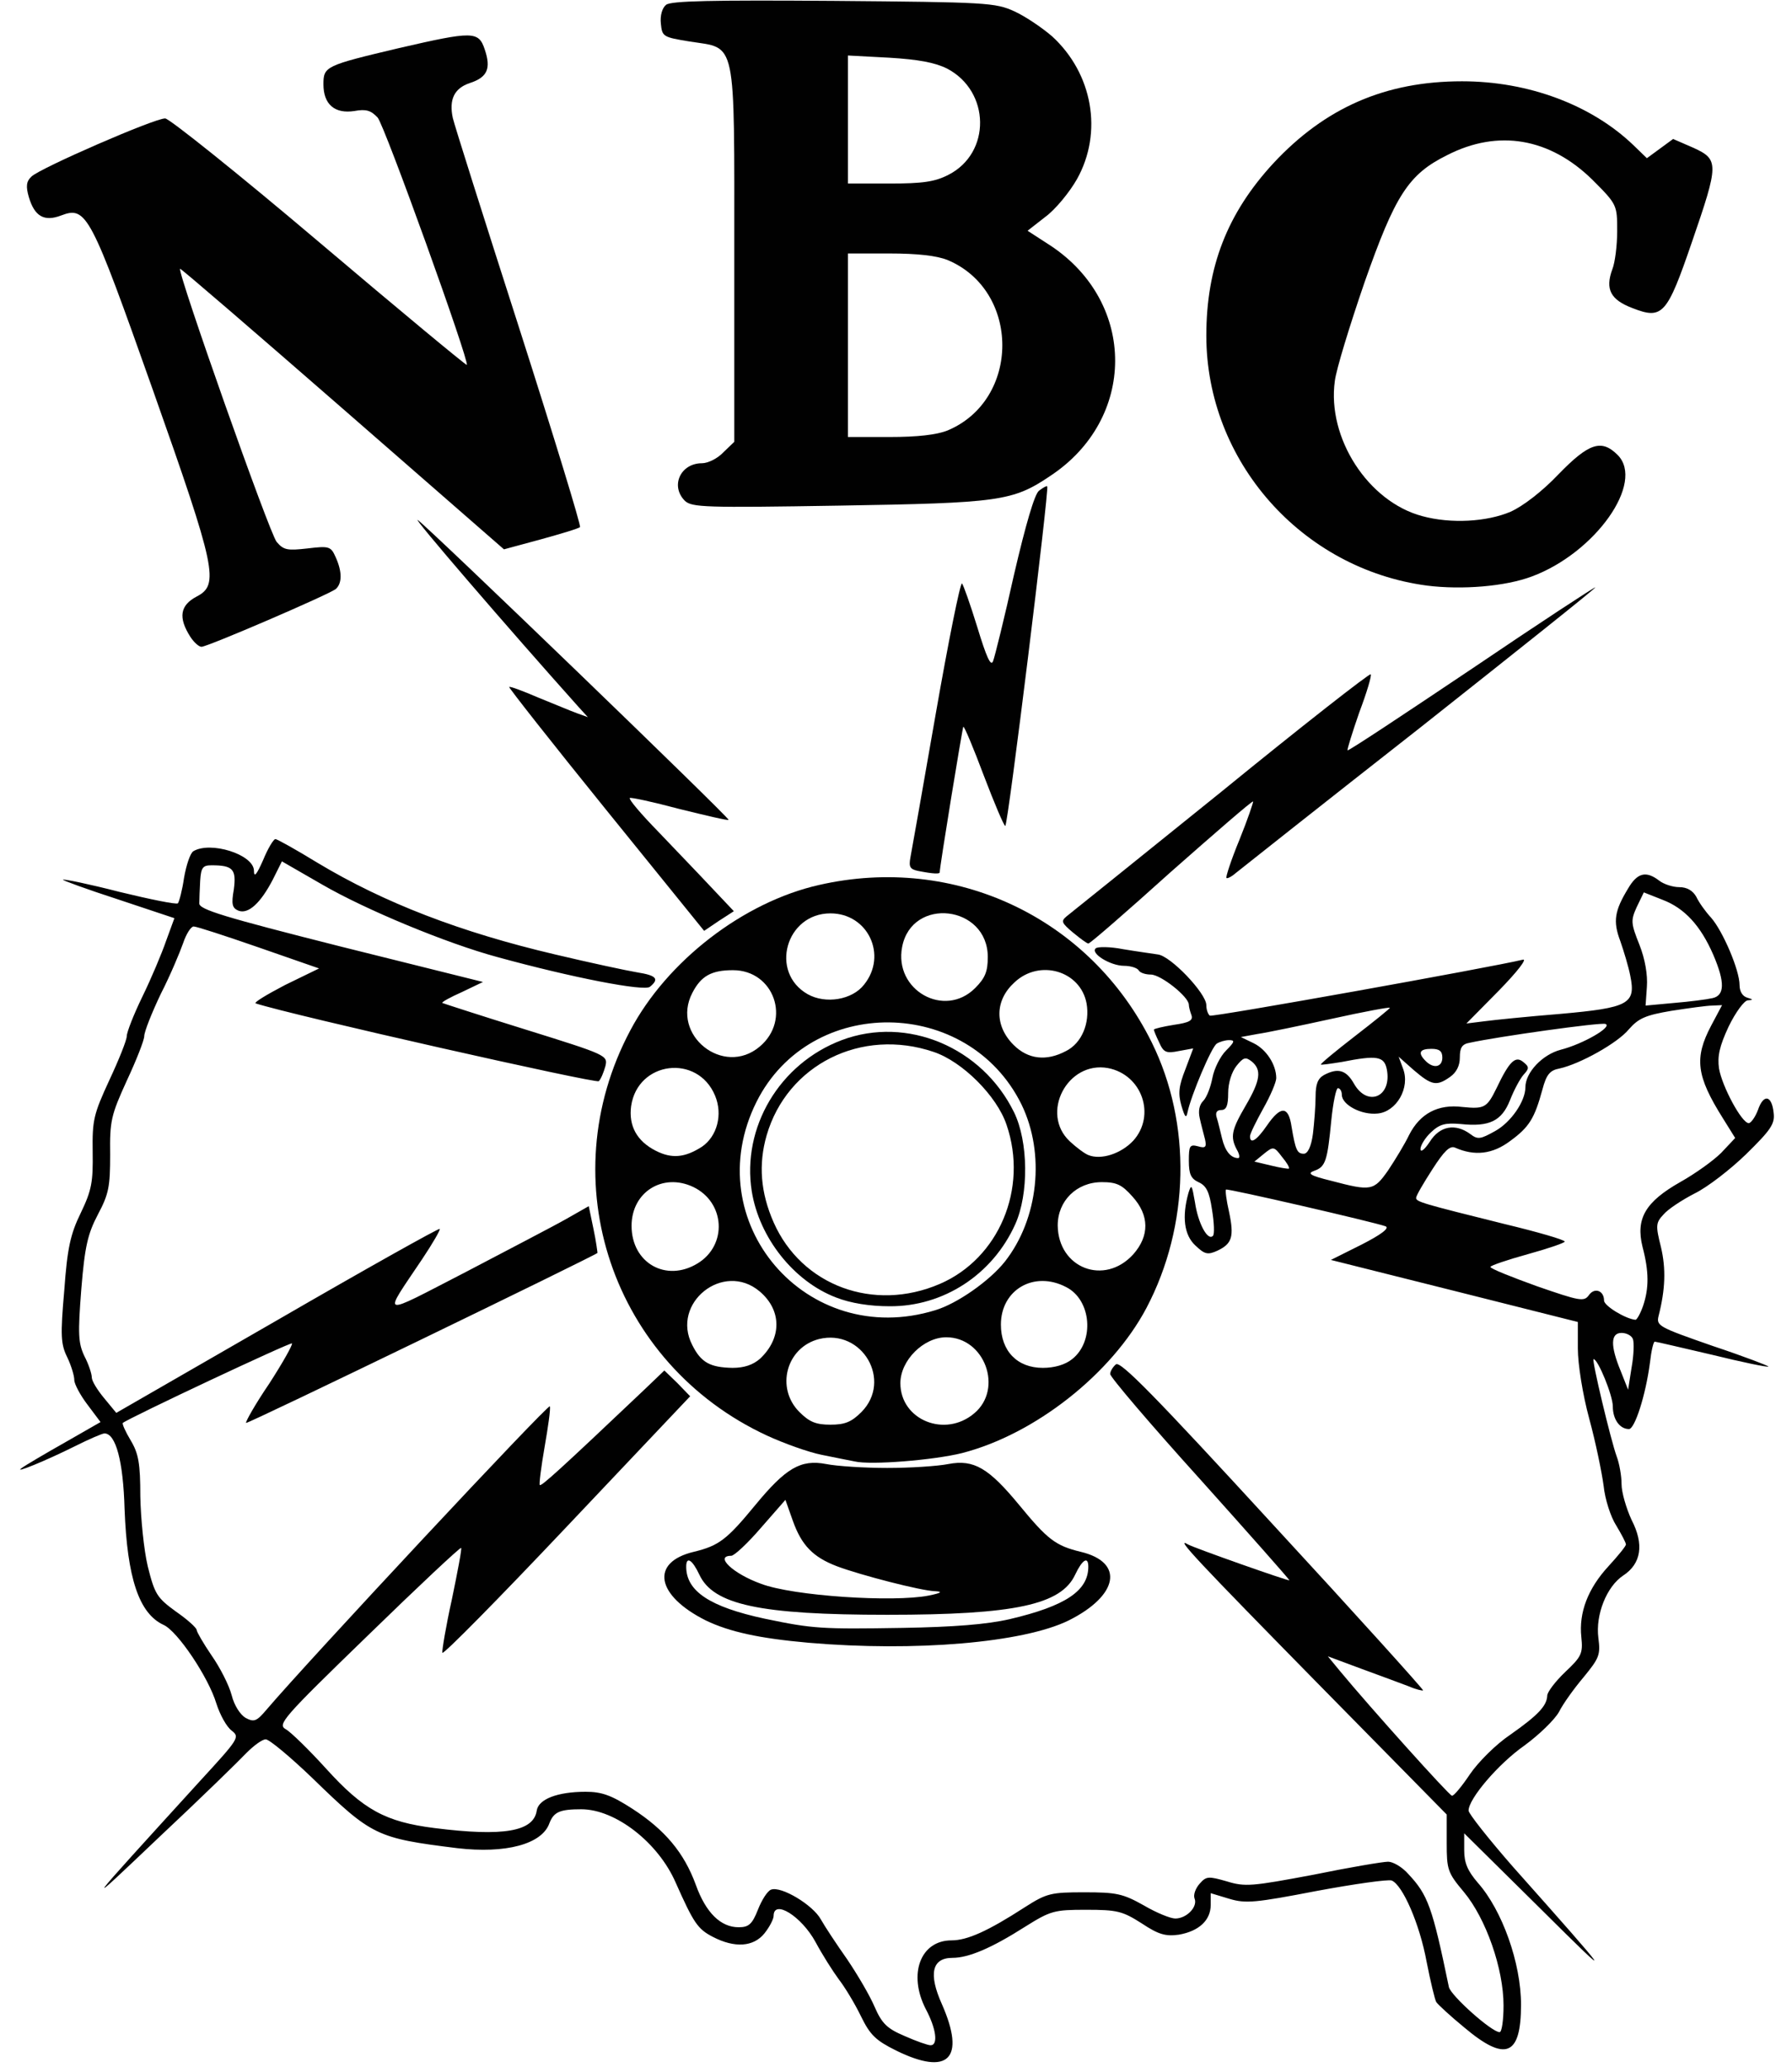
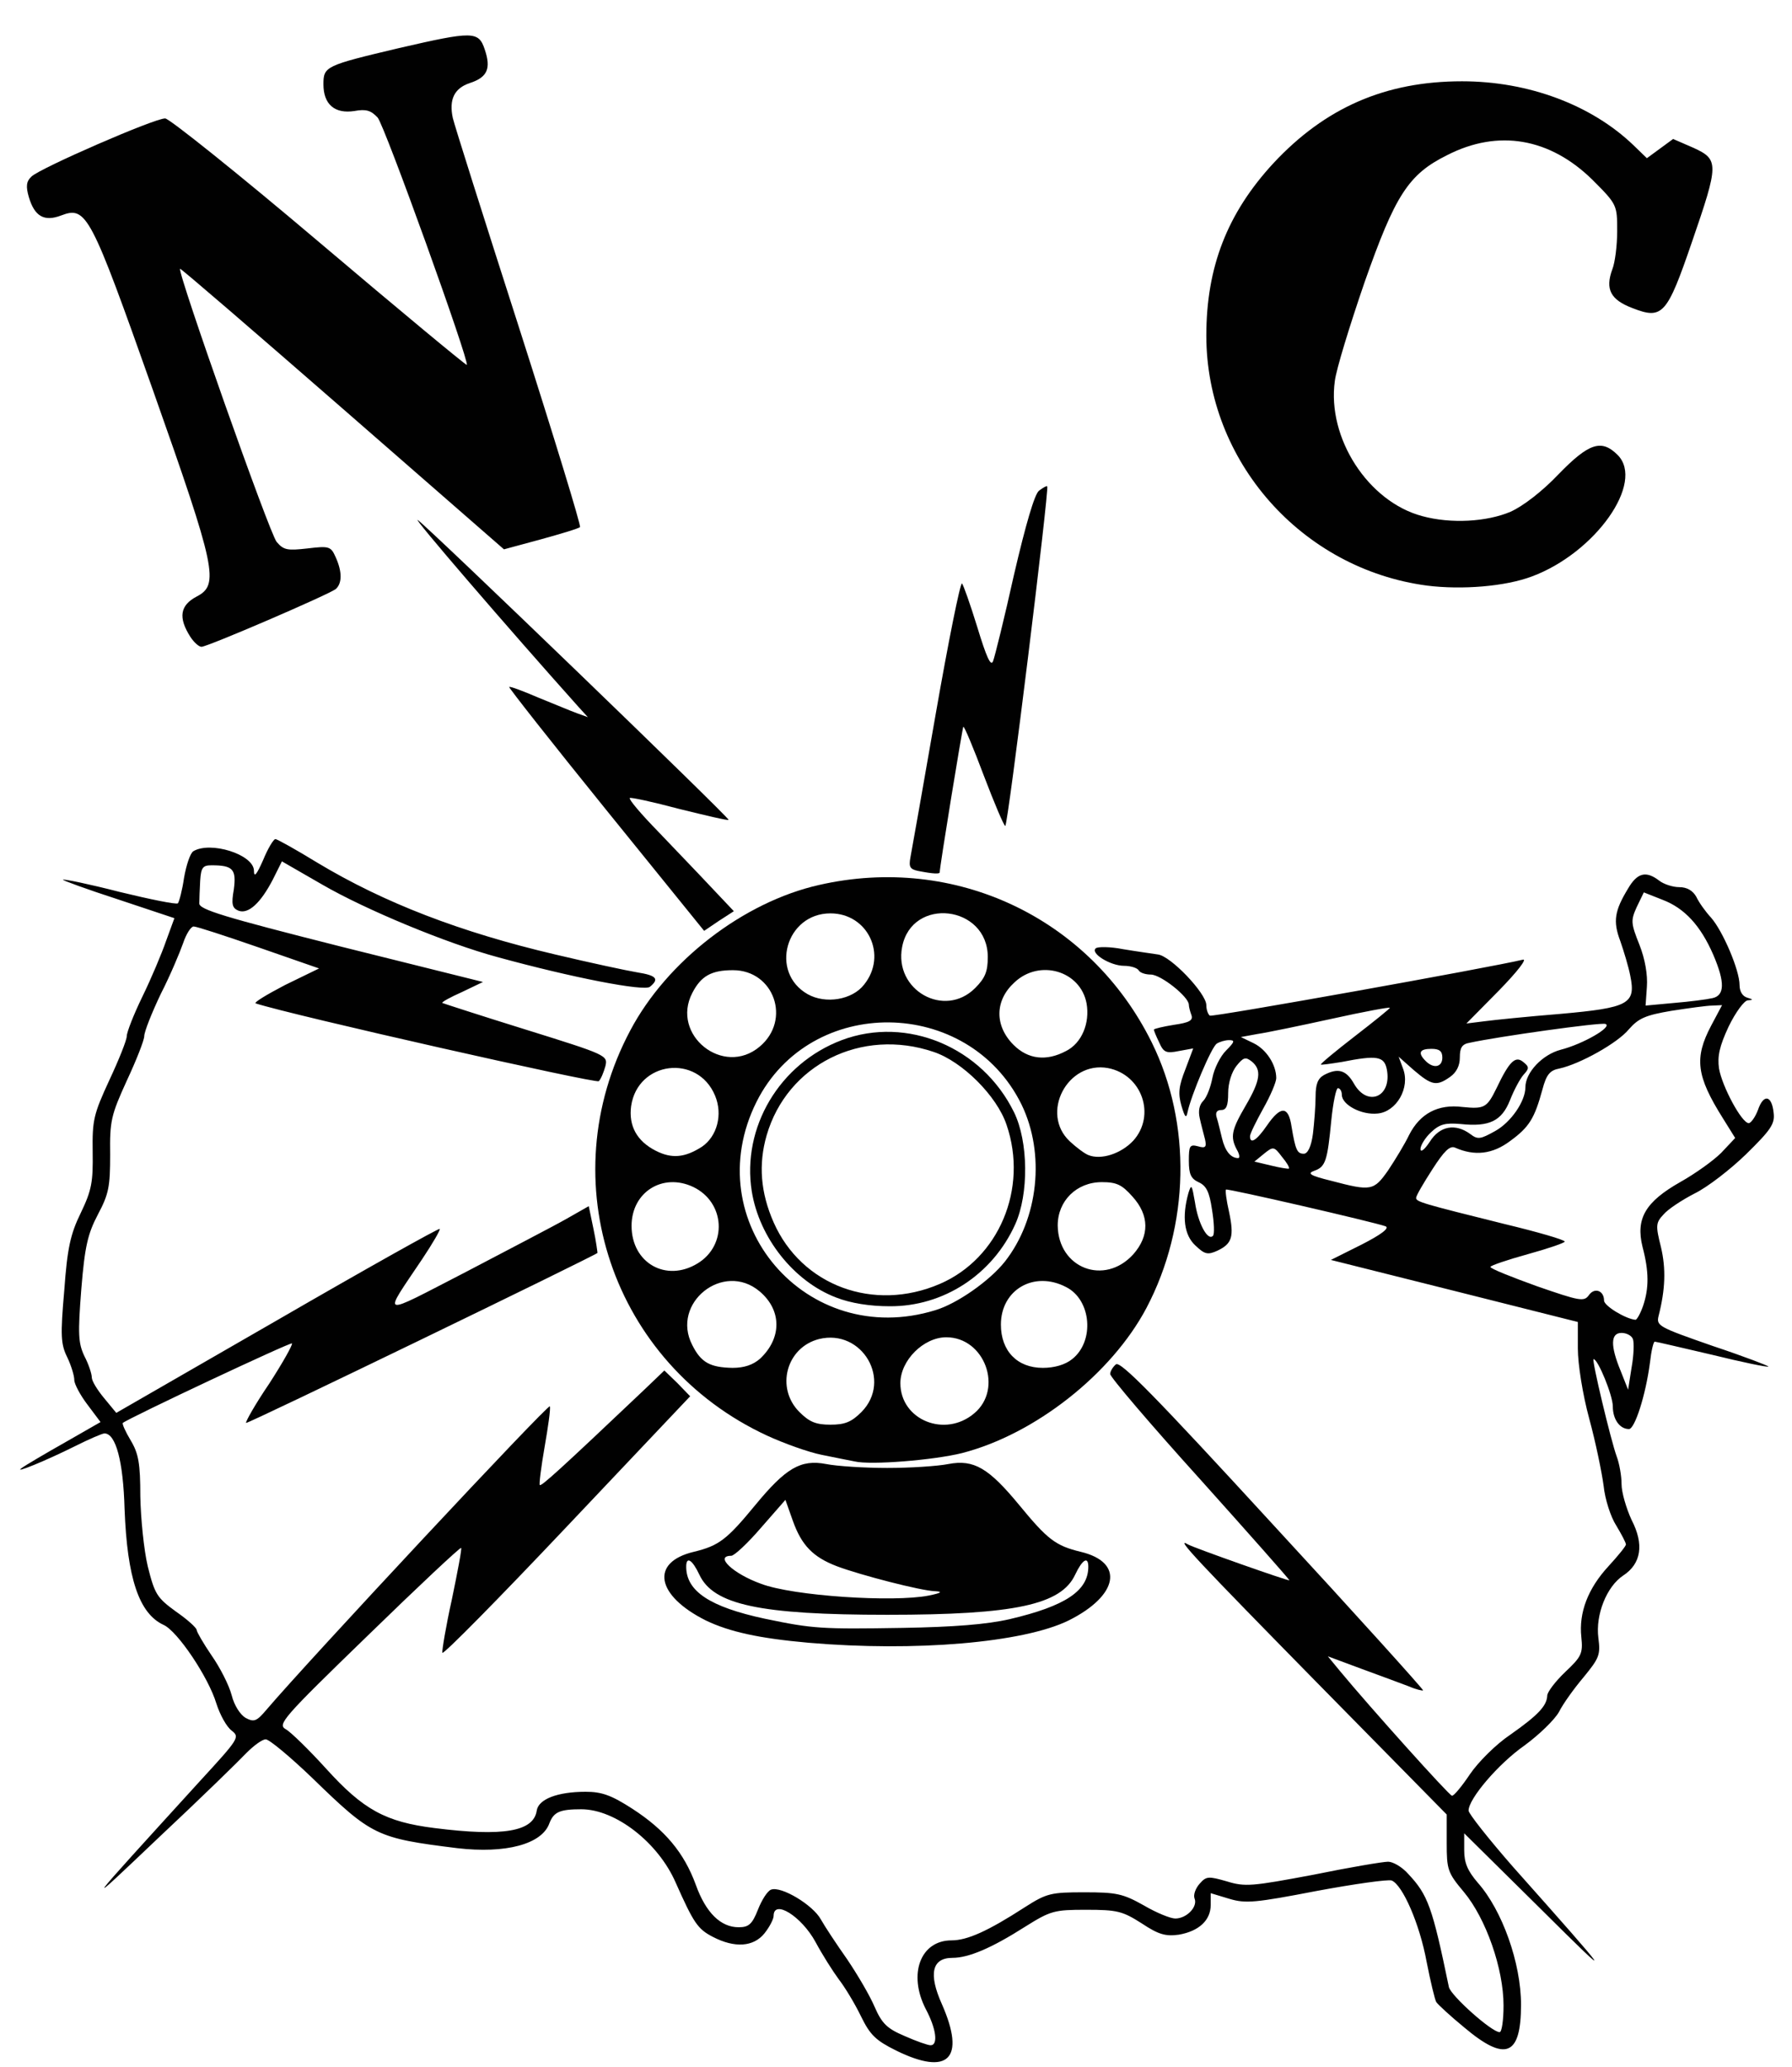
<svg xmlns="http://www.w3.org/2000/svg" version="1.0" width="410px" height="473px" viewBox="0 0 4100 4730" preserveAspectRatio="xMidYMid meet">
  <g id="layer101" fill="#010101" stroke="none">
    <path d="M2050 4692 c-46 -23 -59 -35 -80 -78 -14 -29 -37 -67 -51 -85 -14 -19 -38 -57 -53 -85 -32 -59 -96 -99 -96 -60 0 7 -9 25 -21 40 -25 31 -68 34 -118 8 -35 -18 -44 -32 -85 -124 -40 -92 -138 -168 -216 -168 -49 0 -63 6 -73 32 -17 48 -100 70 -211 57 -185 -23 -195 -28 -332 -161 -50 -48 -98 -88 -106 -88 -8 0 -27 14 -44 31 -16 17 -105 104 -199 192 -181 172 -182 174 92 -127 90 -98 92 -101 73 -116 -12 -9 -27 -37 -35 -62 -18 -60 -89 -166 -121 -180 -56 -26 -83 -107 -89 -265 -3 -109 -20 -173 -46 -173 -5 0 -35 13 -67 29 -66 33 -144 65 -122 50 8 -6 52 -32 98 -58 l82 -47 -30 -40 c-16 -21 -30 -47 -30 -56 0 -10 -7 -33 -16 -52 -15 -30 -16 -50 -7 -153 7 -97 14 -129 38 -178 25 -52 28 -71 27 -139 -1 -73 2 -86 38 -164 22 -47 40 -92 40 -101 0 -9 16 -50 36 -91 20 -41 44 -98 54 -127 l19 -52 -129 -43 c-71 -23 -128 -44 -126 -45 2 -2 60 10 130 28 70 17 129 29 133 26 3 -4 10 -30 14 -58 5 -29 14 -56 21 -61 39 -24 138 7 139 44 0 17 6 10 21 -24 11 -27 24 -48 28 -48 4 0 47 24 96 54 153 92 327 159 544 210 80 19 164 37 188 41 44 7 51 15 29 33 -13 11 -178 -21 -349 -68 -115 -31 -301 -108 -401 -166 l-92 -53 -21 42 c-28 54 -56 79 -78 71 -15 -6 -17 -15 -11 -49 6 -46 -2 -55 -51 -55 -20 0 -24 5 -26 35 -1 19 -2 43 -2 52 -1 14 55 31 324 99 l325 81 -48 23 c-27 12 -47 23 -45 25 2 1 88 29 191 61 186 58 188 59 182 84 -4 14 -10 29 -15 34 -6 6 -702 -151 -785 -178 -5 -2 25 -20 67 -42 l78 -38 -138 -48 c-75 -26 -142 -48 -149 -48 -6 0 -17 17 -24 38 -7 20 -29 73 -51 116 -21 44 -38 87 -38 97 0 9 -18 55 -40 102 -36 79 -39 92 -38 169 0 73 -3 90 -28 137 -23 44 -30 72 -38 171 -8 103 -7 123 7 153 10 19 17 41 17 49 0 8 13 29 28 47 l28 34 368 -212 c202 -117 370 -211 372 -209 2 2 -16 33 -40 69 -91 136 -101 133 99 30 99 -52 203 -106 231 -122 l51 -29 11 53 c6 28 9 53 9 54 -9 8 -801 392 -804 389 -2 -2 21 -43 53 -90 31 -48 54 -89 52 -92 -4 -3 -372 170 -387 182 -2 2 6 20 18 40 18 30 22 53 22 128 1 50 8 122 17 160 16 64 21 72 65 104 26 18 47 37 47 42 0 4 15 30 34 58 19 27 40 68 46 91 6 24 20 45 32 52 19 10 25 8 47 -18 96 -113 646 -702 649 -695 2 6 -4 47 -12 93 -8 46 -13 86 -11 87 3 4 45 -34 238 -217 l47 -45 30 29 29 30 -282 298 c-155 164 -283 294 -285 289 -1 -5 8 -60 22 -123 13 -63 23 -115 21 -117 -2 -2 -98 88 -213 200 -196 190 -208 204 -188 215 11 6 53 47 92 90 85 94 136 122 248 136 158 20 227 8 234 -40 4 -26 47 -43 112 -43 37 0 59 8 107 39 74 48 118 100 145 174 23 64 57 97 98 97 23 0 31 -7 44 -40 9 -23 22 -43 30 -46 23 -9 96 35 114 68 9 16 36 57 60 91 23 34 52 83 63 109 17 39 29 50 69 67 27 12 53 21 59 21 18 0 13 -38 -11 -83 -41 -80 -12 -157 59 -157 36 0 83 -21 168 -76 50 -32 60 -34 136 -34 73 0 88 3 136 30 29 17 61 30 72 30 26 0 52 -27 44 -46 -3 -8 2 -23 12 -34 15 -17 20 -17 62 -5 42 13 58 11 197 -15 83 -17 160 -30 172 -30 11 0 32 12 46 28 45 48 55 75 93 259 5 20 98 103 116 103 5 0 9 -27 9 -61 0 -84 -40 -199 -91 -260 -37 -44 -39 -51 -39 -112 l0 -65 -300 -305 c-263 -268 -325 -333 -292 -313 14 8 232 85 232 82 0 -2 -92 -106 -205 -232 -113 -125 -205 -233 -205 -240 0 -6 6 -16 13 -22 10 -9 91 74 359 366 191 207 345 378 344 380 -2 1 -16 -2 -32 -9 -16 -6 -64 -24 -108 -40 l-78 -29 28 34 c67 81 250 285 256 285 4 1 23 -22 41 -49 19 -28 60 -69 93 -91 64 -45 83 -66 84 -89 0 -8 18 -32 41 -54 37 -35 41 -42 37 -80 -6 -56 15 -111 62 -162 22 -24 40 -46 40 -50 0 -4 -10 -23 -22 -43 -13 -20 -26 -61 -29 -91 -4 -30 -18 -99 -33 -154 -15 -55 -26 -125 -26 -160 l0 -61 -282 -71 -283 -71 70 -35 c45 -23 65 -38 55 -42 -28 -10 -362 -87 -365 -84 -2 2 1 25 7 51 12 57 7 73 -27 89 -22 10 -29 8 -50 -12 -26 -24 -31 -66 -16 -120 7 -22 8 -19 15 21 7 48 29 89 41 77 4 -3 3 -30 -2 -60 -6 -41 -13 -55 -31 -63 -17 -8 -22 -18 -22 -49 0 -34 2 -38 21 -33 17 5 20 2 16 -16 -3 -12 -9 -34 -12 -48 -4 -17 -1 -31 8 -40 8 -8 17 -32 21 -53 4 -21 18 -49 31 -62 20 -20 21 -24 7 -24 -9 0 -22 4 -28 8 -12 7 -59 119 -67 157 -3 15 -6 12 -14 -15 -8 -28 -6 -45 9 -83 l18 -48 -33 6 c-29 6 -35 3 -45 -20 -7 -14 -12 -27 -12 -29 0 -2 21 -7 46 -11 35 -5 44 -10 40 -22 -3 -8 -6 -19 -6 -24 0 -18 -64 -69 -87 -69 -12 0 -25 -4 -28 -10 -3 -5 -18 -10 -33 -10 -32 0 -78 -29 -65 -40 4 -4 33 -4 63 2 30 5 66 10 79 12 29 3 111 89 111 116 0 11 4 21 8 24 6 4 641 -110 716 -128 11 -3 -12 27 -55 71 l-74 75 40 -5 c22 -3 101 -11 175 -17 157 -14 173 -23 160 -87 -4 -21 -15 -57 -23 -80 -17 -45 -13 -69 18 -120 21 -36 41 -41 71 -18 10 8 31 15 46 15 18 0 31 8 39 22 6 13 21 34 34 48 27 31 65 120 65 154 0 15 7 26 18 29 13 4 14 5 1 6 -8 0 -28 27 -44 60 -21 45 -26 68 -22 96 7 41 52 125 68 125 5 0 15 -14 21 -30 13 -38 32 -34 36 7 3 25 -7 39 -63 94 -36 35 -89 76 -118 90 -29 15 -61 36 -71 48 -18 19 -18 26 -6 74 12 50 10 98 -5 157 -6 24 -2 26 124 70 72 24 129 46 127 47 -2 2 -60 -10 -129 -27 -69 -16 -128 -30 -131 -30 -3 0 -8 21 -11 48 -10 76 -35 152 -48 152 -21 0 -37 -22 -37 -52 0 -25 -34 -108 -44 -108 -5 0 40 188 53 223 6 16 11 44 11 63 0 19 11 56 23 82 29 56 22 100 -19 127 -38 25 -64 90 -57 143 5 39 2 46 -34 90 -22 26 -47 61 -56 79 -10 18 -45 52 -79 77 -60 42 -128 122 -128 149 0 7 46 65 101 128 234 263 239 271 66 99 l-177 -175 0 39 c0 29 8 47 31 74 56 63 99 184 99 279 0 117 -35 132 -129 53 -33 -27 -62 -54 -65 -59 -3 -5 -13 -46 -22 -92 -16 -87 -55 -176 -80 -186 -8 -3 -86 8 -172 24 -140 27 -162 29 -199 18 l-43 -13 0 27 c0 35 -27 60 -73 68 -30 4 -46 0 -85 -26 -44 -28 -56 -31 -127 -31 -73 0 -81 2 -140 39 -77 49 -129 71 -166 71 -47 0 -55 37 -24 106 55 125 15 165 -105 106z m1686 -1628 c-3 -8 -15 -14 -26 -14 -25 0 -26 29 -2 87 l17 43 8 -51 c5 -27 6 -57 3 -65z m23 -75 c14 -41 14 -79 -1 -136 -16 -65 7 -103 86 -148 34 -19 76 -49 94 -67 l32 -34 -28 -45 c-61 -97 -66 -138 -27 -212 l25 -47 -22 1 c-13 0 -55 6 -94 12 -59 10 -75 17 -97 42 -26 32 -113 80 -159 90 -22 4 -30 14 -39 48 -18 66 -30 86 -74 118 -40 30 -81 35 -126 15 -12 -5 -25 8 -52 50 -20 31 -37 60 -37 65 0 9 14 13 203 60 75 18 137 36 137 40 0 3 -38 16 -85 29 -47 13 -85 26 -85 29 0 4 48 23 106 44 98 34 108 36 119 21 13 -19 35 -11 35 12 0 12 49 42 72 44 3 0 11 -14 17 -31z m-583 -311 c16 -24 38 -60 48 -81 25 -49 66 -71 122 -64 50 5 56 2 78 -43 29 -61 43 -75 61 -60 14 11 14 15 1 29 -8 9 -22 35 -31 58 -19 48 -47 62 -113 55 -35 -3 -48 0 -68 19 -13 12 -24 30 -24 38 0 9 9 2 21 -16 23 -37 59 -43 93 -18 17 13 23 12 57 -7 36 -20 69 -68 69 -100 0 -34 39 -75 81 -86 51 -13 120 -53 102 -59 -11 -4 -246 29 -310 43 -18 3 -23 11 -23 34 0 19 -8 34 -22 44 -31 22 -42 20 -83 -15 l-35 -31 10 27 c17 44 -15 99 -58 103 -37 4 -82 -20 -82 -43 0 -8 -4 -15 -9 -15 -4 0 -11 33 -15 73 -9 93 -13 107 -39 116 -17 6 -10 11 39 23 91 24 97 23 130 -24z m-243 -31 c-18 -24 -20 -24 -41 -7 l-22 18 38 9 c20 5 39 8 41 7 2 -2 -5 -14 -16 -27z m-103 -16 c-16 -30 -12 -46 20 -101 34 -58 37 -82 14 -101 -14 -11 -19 -10 -35 10 -11 14 -19 39 -19 62 0 29 -4 39 -16 39 -10 0 -14 6 -10 18 3 9 8 31 12 47 7 29 20 45 37 45 4 0 3 -9 -3 -19z m174 -37 c3 -26 6 -64 6 -85 0 -28 5 -41 19 -49 32 -17 51 -12 69 20 31 54 87 30 75 -33 -6 -30 -22 -33 -103 -17 -25 4 -46 7 -48 6 -1 -2 34 -31 78 -65 44 -34 80 -63 80 -65 0 -2 -60 9 -132 25 -73 16 -150 32 -171 35 l-38 7 29 14 c29 14 52 49 52 80 0 9 -13 40 -30 70 -16 29 -30 57 -30 63 0 19 15 10 39 -25 31 -45 49 -45 56 3 9 54 13 62 28 62 9 0 17 -16 21 -46z m296 -174 c0 -15 -7 -20 -25 -20 -27 0 -32 9 -13 28 18 18 38 14 38 -8z m618 -136 c28 -6 29 -36 2 -99 -29 -67 -66 -107 -116 -126 l-43 -17 -16 33 c-14 31 -14 37 6 87 13 33 19 69 17 96 l-3 43 65 -6 c36 -3 75 -8 88 -11z" />
    <path d="M1850 3759 c-113 -10 -181 -25 -235 -51 -114 -57 -128 -133 -28 -157 58 -14 76 -28 141 -107 70 -85 104 -105 162 -94 25 5 88 9 140 9 52 0 115 -4 140 -9 58 -11 92 9 162 94 65 79 83 93 141 107 100 24 86 100 -28 157 -104 51 -351 72 -595 51z m460 -54 c128 -30 180 -65 180 -120 0 -25 -14 -16 -30 18 -32 69 -138 92 -430 92 -292 0 -398 -23 -430 -92 -16 -34 -30 -43 -30 -18 0 56 54 92 180 119 110 23 129 24 315 21 117 -2 193 -8 245 -20z m-185 -54 c29 -6 33 -9 14 -10 -32 -1 -171 -37 -224 -57 -55 -21 -81 -48 -101 -104 l-17 -48 -56 64 c-30 35 -61 64 -68 64 -39 0 4 41 68 64 73 28 303 43 384 27z" />
    <path d="M1955 3344 c-11 -2 -45 -9 -75 -15 -30 -6 -86 -26 -125 -44 -354 -164 -496 -583 -313 -927 84 -159 259 -294 432 -333 311 -71 620 75 761 360 92 186 87 420 -12 608 -80 151 -255 289 -422 332 -64 16 -209 28 -246 19z m16 -113 c71 -72 2 -191 -97 -167 -75 19 -100 112 -45 167 23 23 38 29 71 29 33 0 48 -6 71 -29z m258 3 c67 -56 24 -174 -64 -174 -52 0 -105 53 -105 105 0 84 102 126 169 69z m-490 -125 c50 -47 50 -111 -1 -154 -83 -70 -204 27 -154 123 20 40 41 51 92 52 27 0 47 -7 63 -21z m714 1 c52 -41 44 -136 -14 -165 -73 -38 -149 6 -149 86 0 60 37 99 96 99 26 0 51 -7 67 -20z m-313 -112 c50 -15 124 -67 159 -111 77 -98 93 -247 38 -360 -122 -247 -483 -251 -606 -6 -137 274 114 568 409 477z m-544 -107 c69 -42 63 -140 -10 -175 -70 -33 -141 12 -141 89 0 85 79 130 151 86z m997 -21 c37 -42 37 -89 -2 -132 -24 -27 -36 -33 -70 -33 -58 0 -101 43 -101 99 1 98 107 139 173 66z m-987 -246 c35 -24 48 -74 30 -117 -40 -96 -177 -79 -192 24 -6 45 13 80 56 102 37 19 67 16 106 -9z m987 -14 c52 -58 20 -151 -58 -166 -93 -17 -156 104 -87 168 15 14 34 28 42 31 29 12 75 -3 103 -33z m-855 -215 c73 -61 33 -175 -61 -175 -49 0 -73 13 -93 52 -50 96 71 193 154 123z m701 10 c36 -18 55 -64 47 -109 -14 -75 -108 -102 -165 -48 -45 41 -46 99 -2 143 33 33 75 38 120 14z m-462 -152 c54 -67 9 -163 -77 -163 -102 0 -140 135 -52 185 41 23 102 13 129 -22z m254 8 c23 -23 29 -38 29 -71 0 -119 -174 -139 -196 -23 -19 99 97 164 167 94z" />
    <path d="M1913 2969 c-97 -37 -176 -137 -193 -243 -23 -146 63 -292 206 -346 149 -56 321 16 394 165 33 67 34 187 3 256 -52 116 -165 189 -288 188 -45 0 -89 -7 -122 -20z m237 -31 c135 -58 203 -218 153 -364 -22 -66 -101 -145 -167 -167 -165 -56 -335 29 -382 191 -19 66 -14 131 16 199 64 145 229 206 380 141z" />
-     <path d="M2455 2134 c-26 -22 -28 -26 -15 -37 9 -7 168 -135 354 -285 185 -151 340 -272 342 -269 3 2 -9 42 -26 87 -16 46 -28 85 -27 87 2 2 130 -83 285 -187 155 -105 282 -188 282 -186 0 3 -181 147 -402 322 -222 174 -411 324 -421 332 -9 8 -19 13 -21 11 -2 -2 11 -42 30 -88 19 -47 32 -86 31 -87 -2 -2 -86 71 -188 161 -101 91 -186 165 -189 164 -3 0 -18 -11 -35 -25z" />
    <path d="M1386 1852 c-123 -152 -222 -278 -221 -280 2 -2 31 9 66 24 35 14 75 31 89 36 l25 9 -21 -23 c-162 -181 -384 -439 -368 -428 29 21 715 683 711 686 -2 2 -52 -10 -113 -25 -60 -16 -111 -27 -113 -25 -3 3 26 37 65 77 38 40 93 97 121 127 l52 55 -34 22 -34 23 -225 -278z" />
    <path d="M2101 1993 c-19 -4 -22 -9 -18 -31 3 -15 29 -163 58 -329 29 -166 56 -300 60 -298 3 3 19 48 35 100 21 69 31 91 36 78 4 -10 26 -99 48 -198 27 -116 47 -184 57 -192 9 -7 18 -12 19 -10 5 5 -90 777 -96 777 -3 0 -25 -52 -49 -115 -24 -64 -45 -114 -47 -112 -2 2 -54 320 -54 333 0 4 -13 4 -49 -3z" />
    <path d="M436 1458 c-29 -45 -24 -73 14 -93 52 -27 45 -62 -100 -472 -143 -404 -152 -422 -210 -400 -39 15 -61 2 -74 -42 -7 -24 -6 -36 6 -47 19 -19 283 -134 306 -133 9 0 168 127 352 283 184 156 336 282 338 281 7 -6 -188 -548 -204 -566 -15 -16 -26 -20 -53 -15 -45 7 -71 -15 -71 -61 0 -41 4 -43 173 -83 169 -39 182 -39 196 3 15 44 6 64 -34 77 -36 12 -48 38 -39 80 3 14 71 229 151 478 80 250 143 456 140 458 -2 3 -42 15 -89 28 l-85 23 -369 -322 c-203 -177 -370 -321 -372 -320 -7 6 205 607 221 625 16 19 25 20 70 15 50 -6 54 -5 65 20 15 33 15 60 0 73 -17 13 -293 132 -307 132 -6 0 -17 -10 -25 -22z" />
    <path d="M3265 1340 c-287 -38 -505 -285 -505 -572 0 -157 48 -280 153 -394 119 -128 257 -188 432 -188 152 0 296 54 392 146 l31 30 30 -22 30 -22 46 20 c59 27 59 36 -3 216 -57 166 -67 178 -136 151 -50 -19 -63 -43 -46 -89 6 -15 11 -54 11 -87 0 -60 0 -61 -57 -118 -97 -95 -215 -116 -332 -56 -89 44 -119 92 -189 291 -34 99 -65 200 -68 226 -18 130 76 276 200 309 66 18 148 13 202 -10 29 -13 73 -47 110 -86 69 -71 98 -81 135 -44 63 63 -51 224 -196 278 -61 23 -160 31 -240 21z" />
-     <path d="M1567 1146 c-34 -34 -10 -86 39 -86 14 0 36 -11 49 -25 l25 -24 0 -429 c0 -501 6 -470 -102 -487 -61 -10 -63 -11 -66 -41 -2 -18 3 -36 12 -43 11 -9 104 -11 383 -9 351 3 370 4 414 24 26 12 64 38 86 57 93 85 117 220 57 327 -17 30 -49 69 -72 86 l-41 32 54 35 c196 131 195 396 -2 526 -86 58 -116 62 -484 68 -306 5 -336 4 -352 -11z m601 -161 c167 -70 167 -320 0 -390 -25 -10 -69 -15 -133 -15 l-95 0 0 210 0 210 95 0 c64 0 108 -5 133 -15z m2 -585 c98 -50 96 -191 -3 -243 -28 -14 -66 -21 -133 -25 l-94 -5 0 147 0 146 95 0 c76 0 104 -4 135 -20z" />
  </g>
</svg>